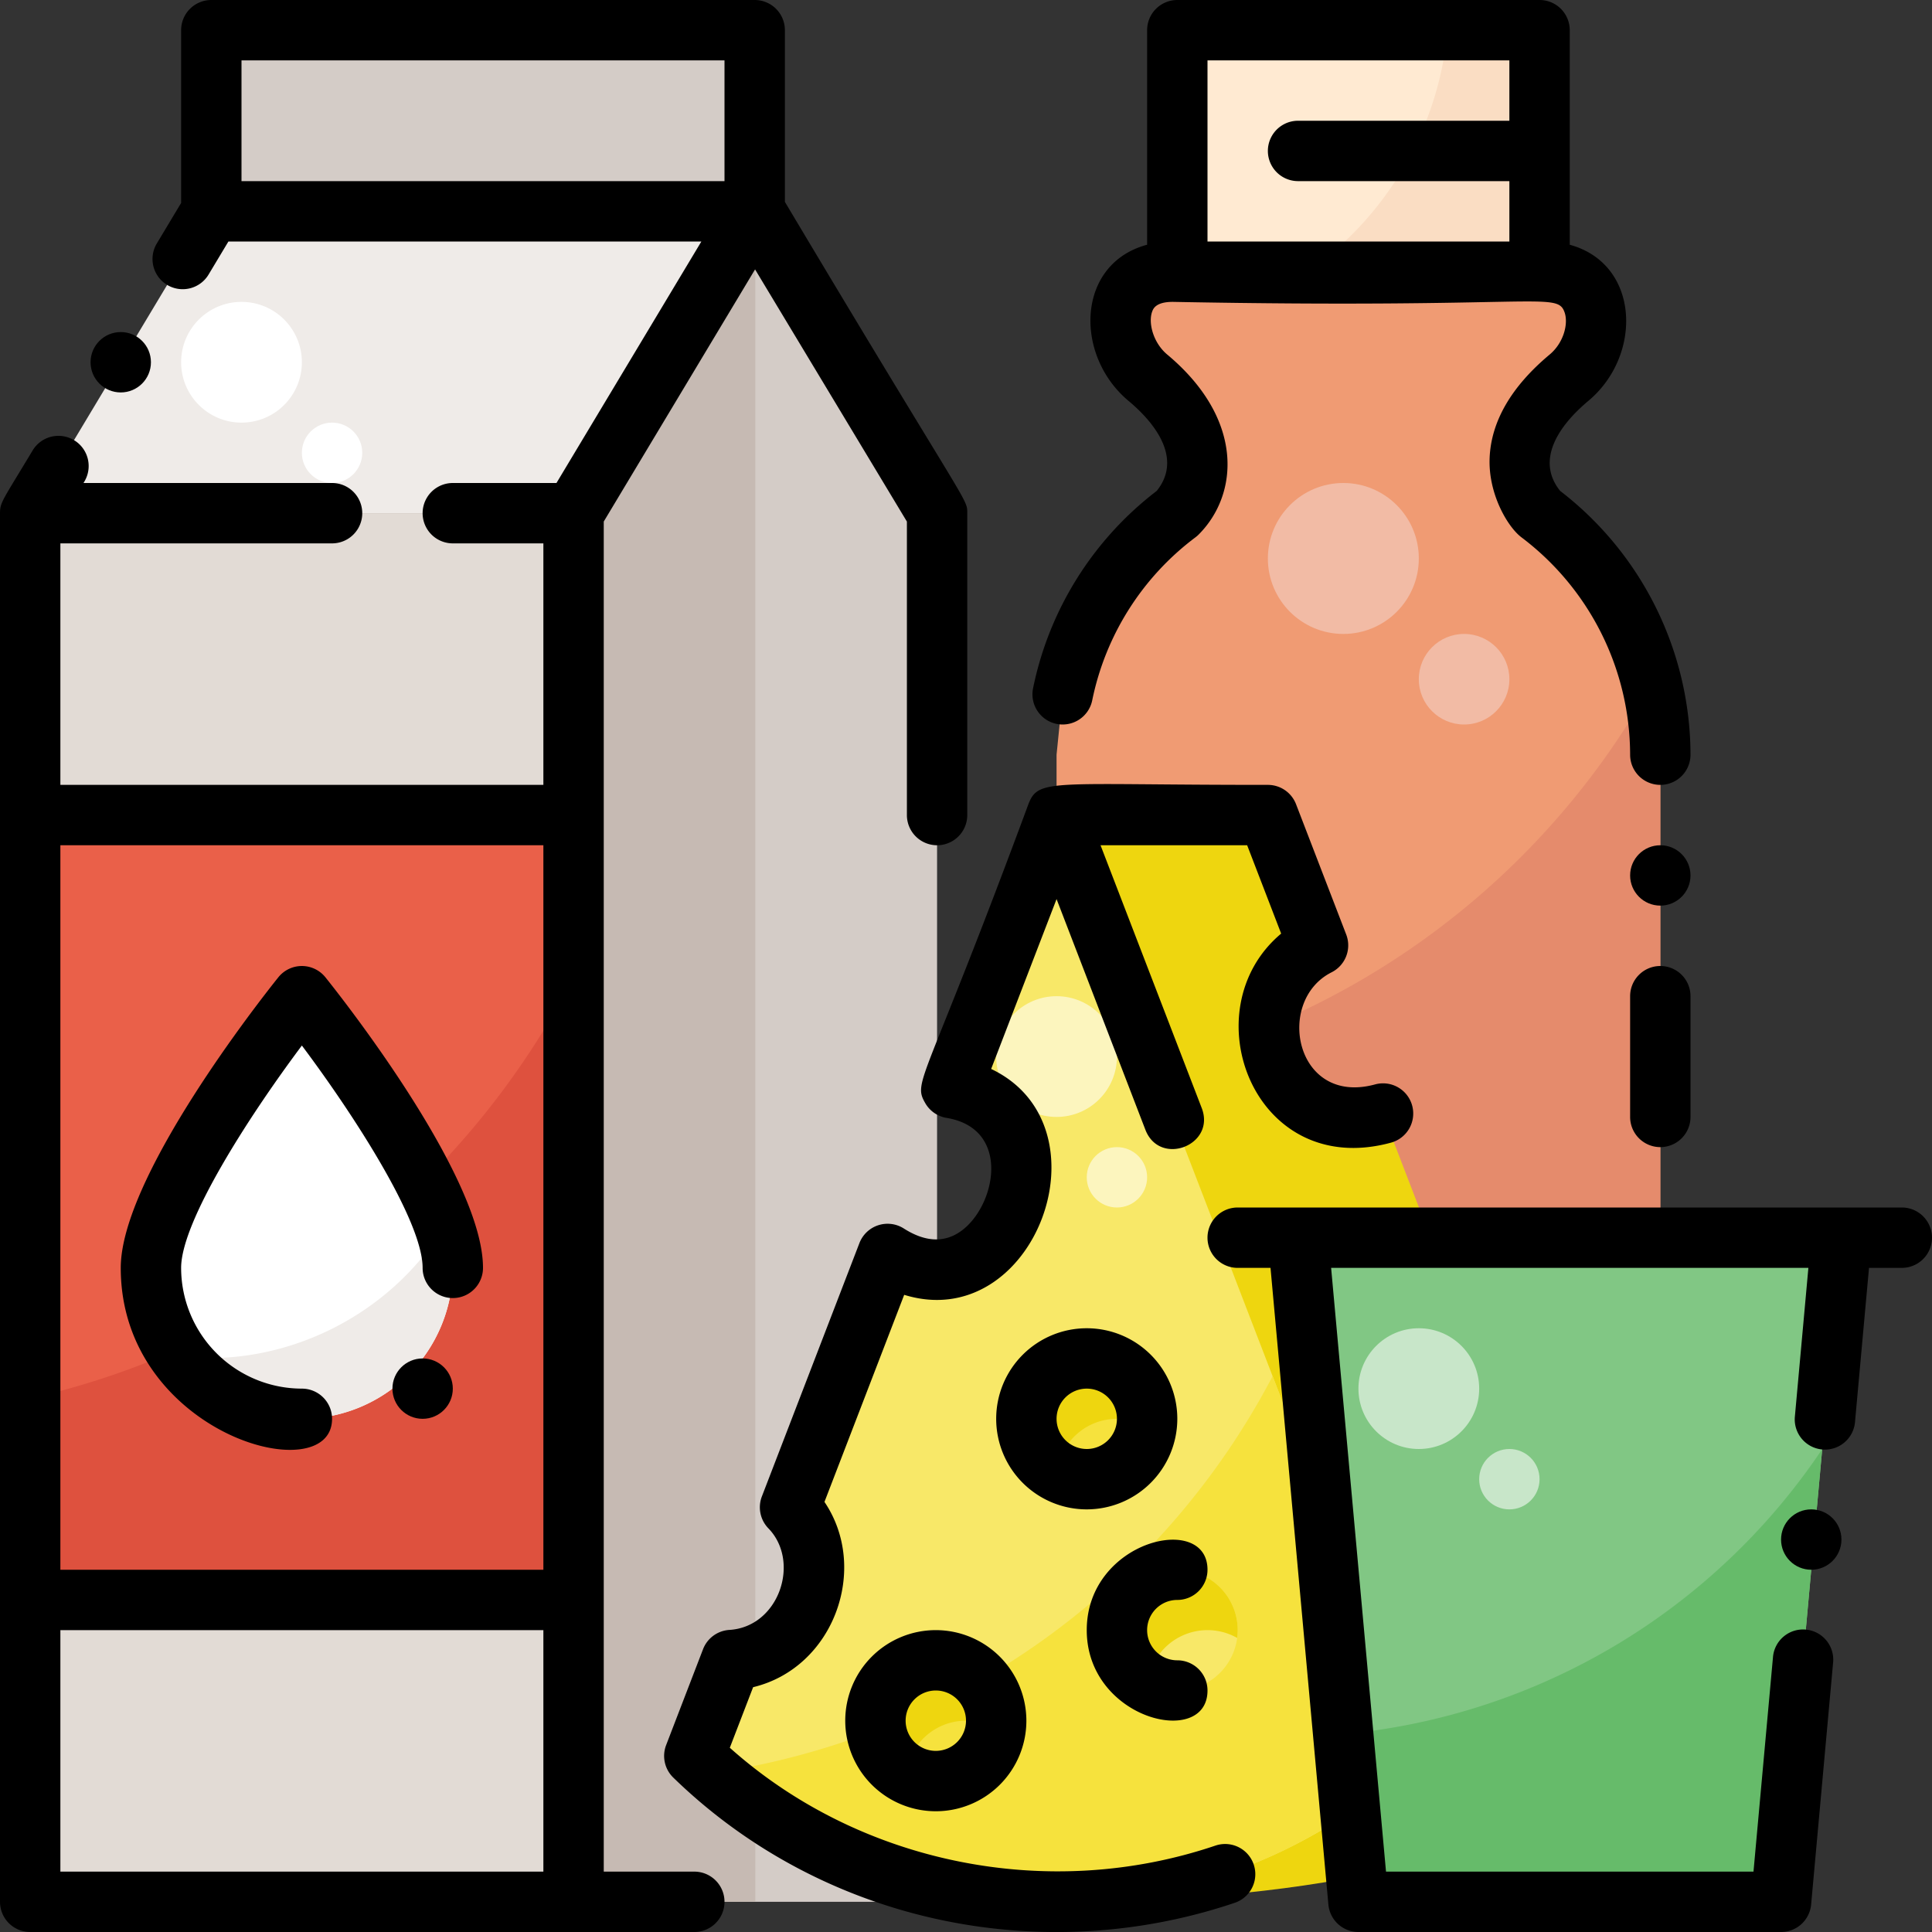
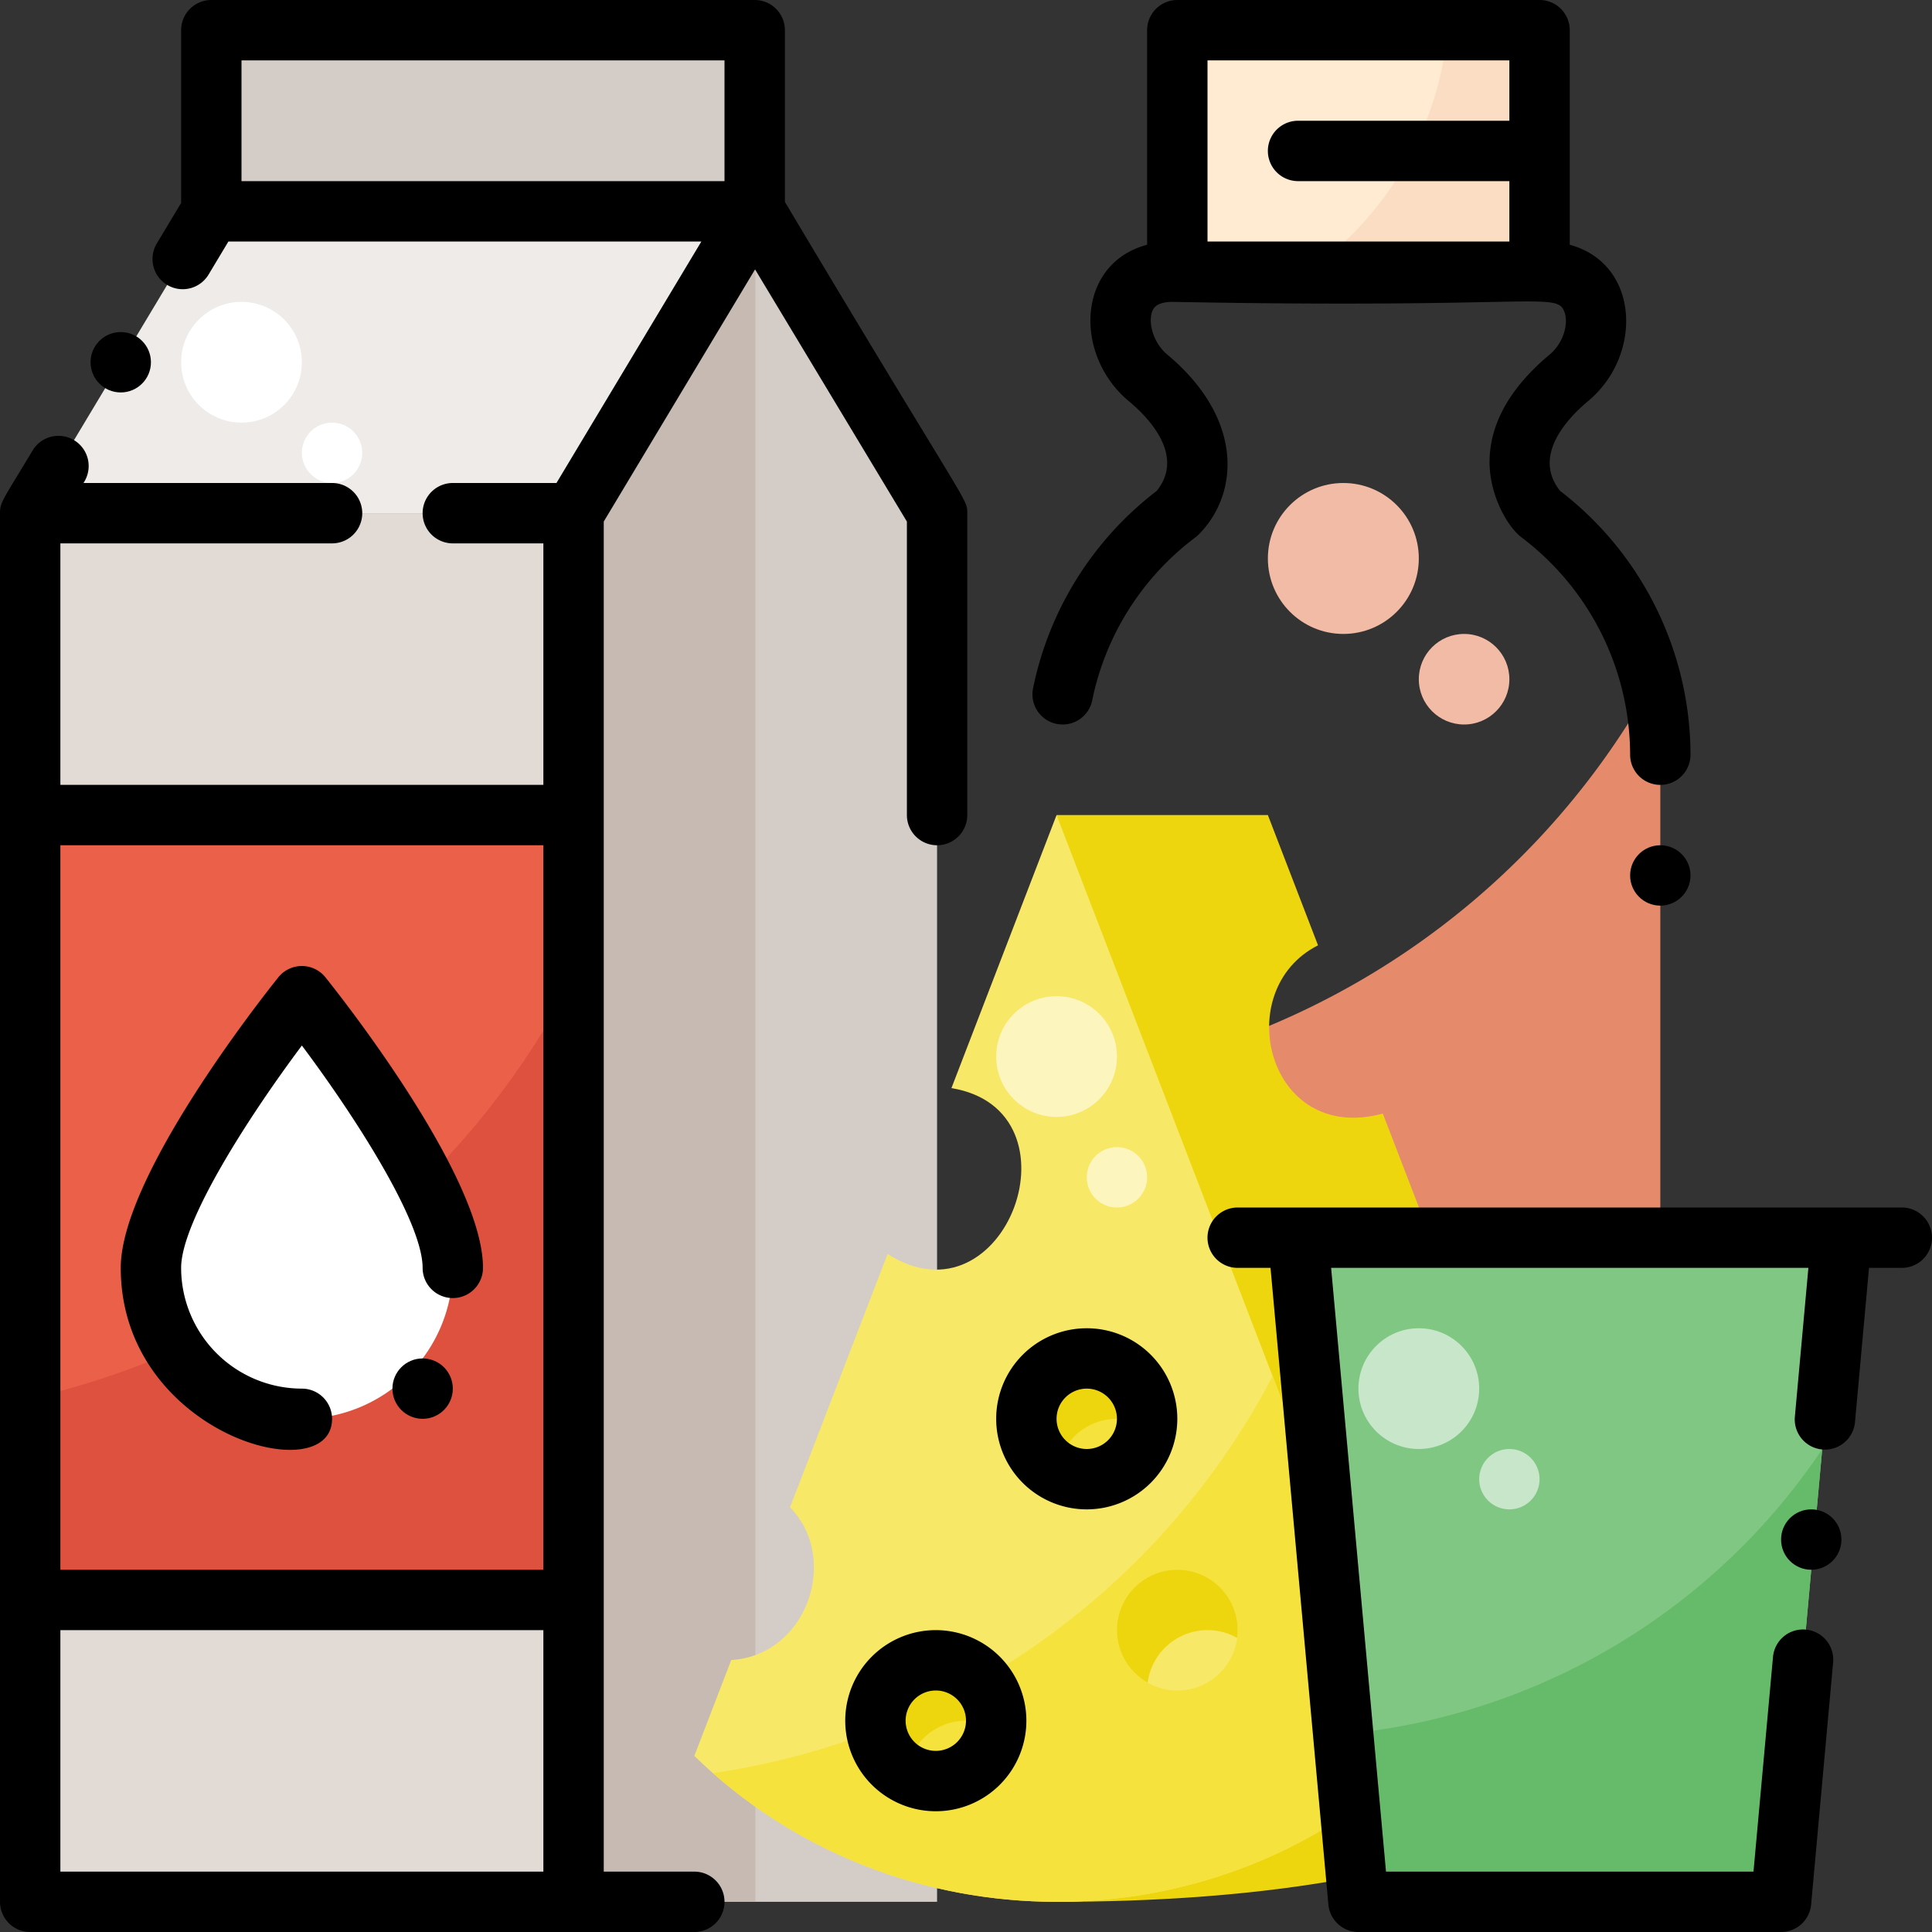
<svg xmlns="http://www.w3.org/2000/svg" height="512" viewBox="0 0 512 512" width="512">
  <rect x="0" y="0" width="512" height="512" fill="#333333" stroke="none" />
  <g id="Dairy_Product" data-name="Dairy Product">
    <g id="Filled">
      <path d="m8 136h144v368h-144z" fill="#e2dbd5" />
      <path d="m152 136h-144l48-80h144z" fill="#efebe8" />
      <path d="m248.333 504h-96.333v-368l48.167-80 48.166 80z" fill="#d4ccc7" />
      <path d="m200.167 504h-48.167v-368l48.167-80z" fill="#c6bab3" />
      <path d="m8 216h144v208h-144z" fill="#ea6049" />
      <path d="m312 8h96v64h-96z" fill="#ffead2" />
-       <path d="m280 344v-144l1.61-16a80.072 80.072 0 0 1 30.39-48s16-16-7.8-35.9c-10.356-8.659-10.761-28.15 6.63-28.1h98.34c16.749-.086 17.388 19.105 6.63 28.1-23.8 19.9-7.8 35.9-7.8 35.9a80.016 80.016 0 0 1 32 64v144z" fill="#f09b73" />
      <path d="m280 286.625v57.375h160v-144a79.94 79.94 0 0 0 -2.247-18.813 208.07 208.07 0 0 1 -157.753 105.438z" fill="#e58b6c" />
      <path d="m56 8h144v48h-144z" fill="#d4ccc7" />
      <path d="m366.46 295.113c-30.708 8.3-40.595-32.809-17.168-44.591l-13.292-34.522h-56v288c48 0 118.328-5.923 152-38.662z" fill="#eed60f" />
      <path d="m280 216-27.861 72.363c35.56 5.848 14.342 63.911-16.92 43.947l-25.85 67.138c13.357 13.759 4.361 39.276-15.585 40.479l-9.784 25.411c53.019 51.549 138.981 51.549 192 0z" fill="#f8e868" />
      <path d="m188.937 469.9c53.291 46.938 135.663 45.417 187.063-4.562l-38.748-100.638a200.158 200.158 0 0 1 -148.315 105.2z" fill="#f6e23d" />
      <circle cx="312" cy="432" fill="#f8e868" r="16" />
      <circle cx="288" cy="376" fill="#f6e23d" r="16" />
      <circle cx="248" cy="456" fill="#f6e23d" r="16" />
      <g fill="#eed60f">
        <path d="m320 432a15.912 15.912 0 0 1 7.852 2.068 16.221 16.221 0 0 0 .148-2.068 16 16 0 1 0 -23.852 13.932 15.993 15.993 0 0 1 15.852-13.932z" />
        <path d="m296 376a15.912 15.912 0 0 1 7.852 2.068 16.221 16.221 0 0 0 .148-2.068 16 16 0 1 0 -23.852 13.932 15.993 15.993 0 0 1 15.852-13.932z" />
        <path d="m256 456a15.912 15.912 0 0 1 7.852 2.068 16.221 16.221 0 0 0 .148-2.068 16 16 0 1 0 -23.852 13.932 15.993 15.993 0 0 1 15.852-13.932z" />
      </g>
      <path d="m408 72v-64h-24.374a87.91 87.91 0 0 1 -37.038 64z" fill="#faddc3" />
      <circle cx="280" cy="280" fill="#fcf5be" r="16" />
      <circle cx="296" cy="312" fill="#fcf5be" r="8" />
      <circle cx="356" cy="148" fill="#f2bba5" r="20" />
      <circle cx="388" cy="180" fill="#f2bba5" r="12" />
      <circle cx="64" cy="96" fill="#fff" r="16" />
      <circle cx="88" cy="120" fill="#fff" r="8" />
      <path d="m8 370.615v53.385h144v-165.015a216.351 216.351 0 0 1 -144 111.63z" fill="#de513e" />
      <path d="m344 328 16 176h112l16-176z" fill="#81c784" />
      <circle cx="376" cy="368" fill="#c8e6c9" r="16" />
      <circle cx="400" cy="392" fill="#c8e6c9" r="8" />
      <path d="m360 504h112l10.907-119.974a171.867 171.867 0 0 1 -126.946 75.545z" fill="#66bb6a" />
      <path d="m120 336a40 40 0 0 1 -80 0c0-22.091 40-72 40-72s40 49.909 40 72z" fill="#fff" />
-       <path d="m117.754 324.975c-14.253 23.493-42.165 37.652-70.13 34.5a39.995 39.995 0 0 0 72.376-23.475 35.058 35.058 0 0 0 -2.246-11.025z" fill="#efebe8" />
    </g>
    <g id="Outline">
-       <path d="m312 424a8 8 0 0 0 8-8c0-15.305-32-7.787-32 16 0 23.759 32 31.355 32 16a8 8 0 0 0 -8-8 8 8 0 0 1 0-16z" />
      <path d="m312 376a24 24 0 1 0 -24 24 24.027 24.027 0 0 0 24-24zm-32 0a8 8 0 1 1 8 8 8.009 8.009 0 0 1 -8-8z" />
      <path d="m248 432a24 24 0 1 0 24 24 24.027 24.027 0 0 0 -24-24zm0 32a8 8 0 1 1 8-8 8.009 8.009 0 0 1 -8 8z" />
-       <path d="m322.107 489.1c-44.389 15.007-94.309 4.8-128.7-25.929l6.177-16.049c21.362-5.129 30.881-31.415 18.907-49.1l21.13-54.88c34.545 10.672 55.1-44.636 23.044-59.857l17.335-45.021 23.534 61.12c3.805 9.883 18.734 4.124 14.932-5.749l-26.813-69.635h38.855l9.013 23.412c-24.082 20.134-7.345 65.253 29.025 55.424a8 8 0 1 0 -4.172-15.446c-21.163 5.716-26.535-22.154-11.487-29.721a8 8 0 0 0 3.871-10.022l-13.292-34.522a8 8 0 0 0 -7.466-5.125c-57.49.031-60.77-1.879-63.466 5.125-27.588 74.571-30.723 73.3-27.336 79.21a8 8 0 0 0 5.643 3.919c17.306 2.847 13.042 23.512 3.758 30.056-4.387 3.093-9.458 2.842-15.074-.743a8 8 0 0 0 -11.771 3.869l-25.85 67.14a8 8 0 0 0 1.726 8.447c8.594 8.851 2.81 26.125-10.335 26.922a8 8 0 0 0 -6.982 5.112l-9.779 25.409a8 8 0 0 0 1.889 8.609c39.9 38.8 97.94 50.382 148.809 33.184a8 8 0 1 0 -5.125-15.157z" />
      <path d="m504 320c-7.485 0-155.017 0-176 0a8 8 0 0 0 0 16h8.7l15.338 168.724a8 8 0 0 0 7.962 7.276h112a8 8 0 0 0 7.967-7.276l5.82-64.07a8 8 0 1 0 -15.933-1.447l-5.161 56.793h-97.387l-14.546-160h126.481l-3.588 39.486a8 8 0 0 0 15.934 1.448l3.719-40.934h8.694a8 8 0 0 0 0-16z" />
      <path d="m280.006 191.837a8 8 0 0 0 9.442-6.233 72 72 0 0 1 27.352-43.204 7.98 7.98 0 0 0 .857-.743c10.622-10.628 12.185-30.545-8.325-47.694-3.734-3.122-5.082-8.4-4-11.376.259-.711.919-2.6 5.5-2.587 96.883 1.844 101.742-2.839 103.775 2.714 1.073 2.931-.128 8.064-3.937 11.249-10.122 8.463-15.473 17.653-15.9 27.312-.427 9.557 4.772 18.378 8.433 21.124a72.36 72.36 0 0 1 28.797 57.601 8 8 0 0 0 16 0 88.443 88.443 0 0 0 -34.539-69.9c-6.537-8.106-.484-17.213 7.471-23.864 14.48-12.106 13.633-36.326-4.932-41.373v-56.863a8 8 0 0 0 -8-8h-96a8 8 0 0 0 -8 8v56.857c-18.754 5-19.439 29.25-4.932 41.38 8.061 6.739 13.96 15.811 7.472 23.863a87.988 87.988 0 0 0 -32.768 52.3 8 8 0 0 0 6.234 9.437zm39.994-175.837h80v16h-56a8 8 0 0 0 0 16h56v16h-80z" />
      <path d="m88 376a8 8 0 0 0 -8-8 32.036 32.036 0 0 1 -32-32c0-12.175 17.667-39.777 32-58.924 14.333 19.139 32 46.735 32 58.924a8 8 0 0 0 16 0c0-24.2-37.483-71.67-41.757-77a8 8 0 0 0 -12.486 0c-4.274 5.33-41.757 52.8-41.757 77 0 44.108 56 59.313 56 40z" />
      <path d="m184 496h-24v-357.784l40.1-66.825 40.238 66.832v77.777a8 8 0 0 0 16 0v-80c0-4.072.385-.81-48.333-82.5v-45.5a8 8 0 0 0 -8-8h-144.005a8 8 0 0 0 -8 8v45.785l-6.4 10.67a8 8 0 1 0 13.72 8.23l5.21-8.685h125.341l-38.4 64h-27.471a8 8 0 0 0 0 16h24v64h-128v-64h72a8 8 0 0 0 0-16h-65.872l.272-.455a8 8 0 0 0 -13.72-8.23c-7.935 13.242-8.68 13.733-8.68 16.685v368a8 8 0 0 0 8 8h176a8 8 0 0 0 0-16zm-120-448v-32h128v32zm80 448h-128v-64h128zm0-80h-128v-192h128z" />
      <circle cx="32" cy="96" r="8" />
      <circle cx="112" cy="368" r="8" />
      <circle cx="440" cy="232" r="8" />
      <circle cx="480" cy="408" r="8" />
-       <path d="m440 256a8 8 0 0 0 -8 8v32a8 8 0 0 0 16 0v-32a8 8 0 0 0 -8-8z" />
    </g>
  </g>
</svg>